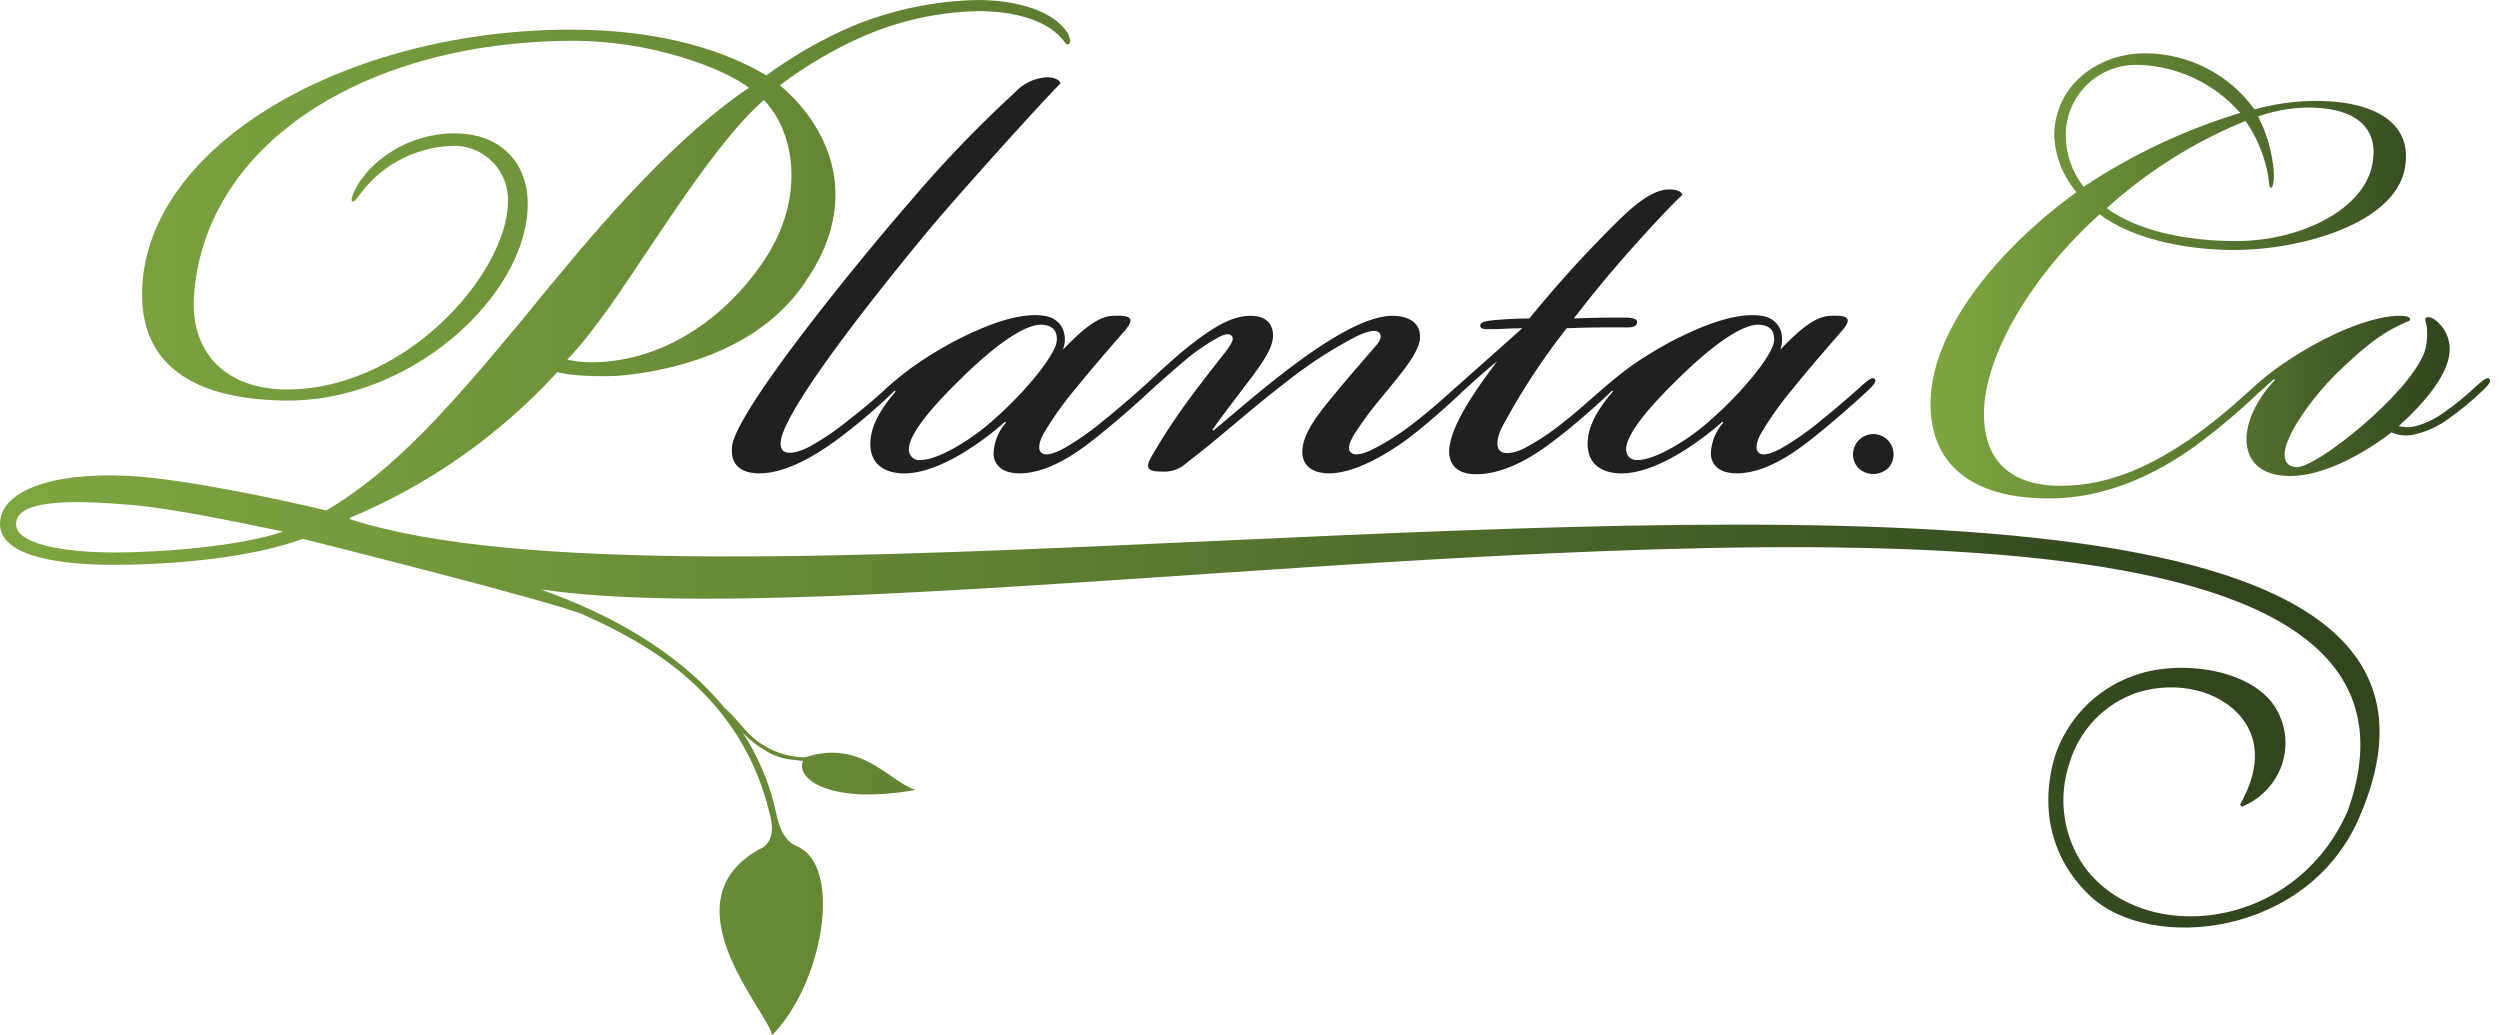
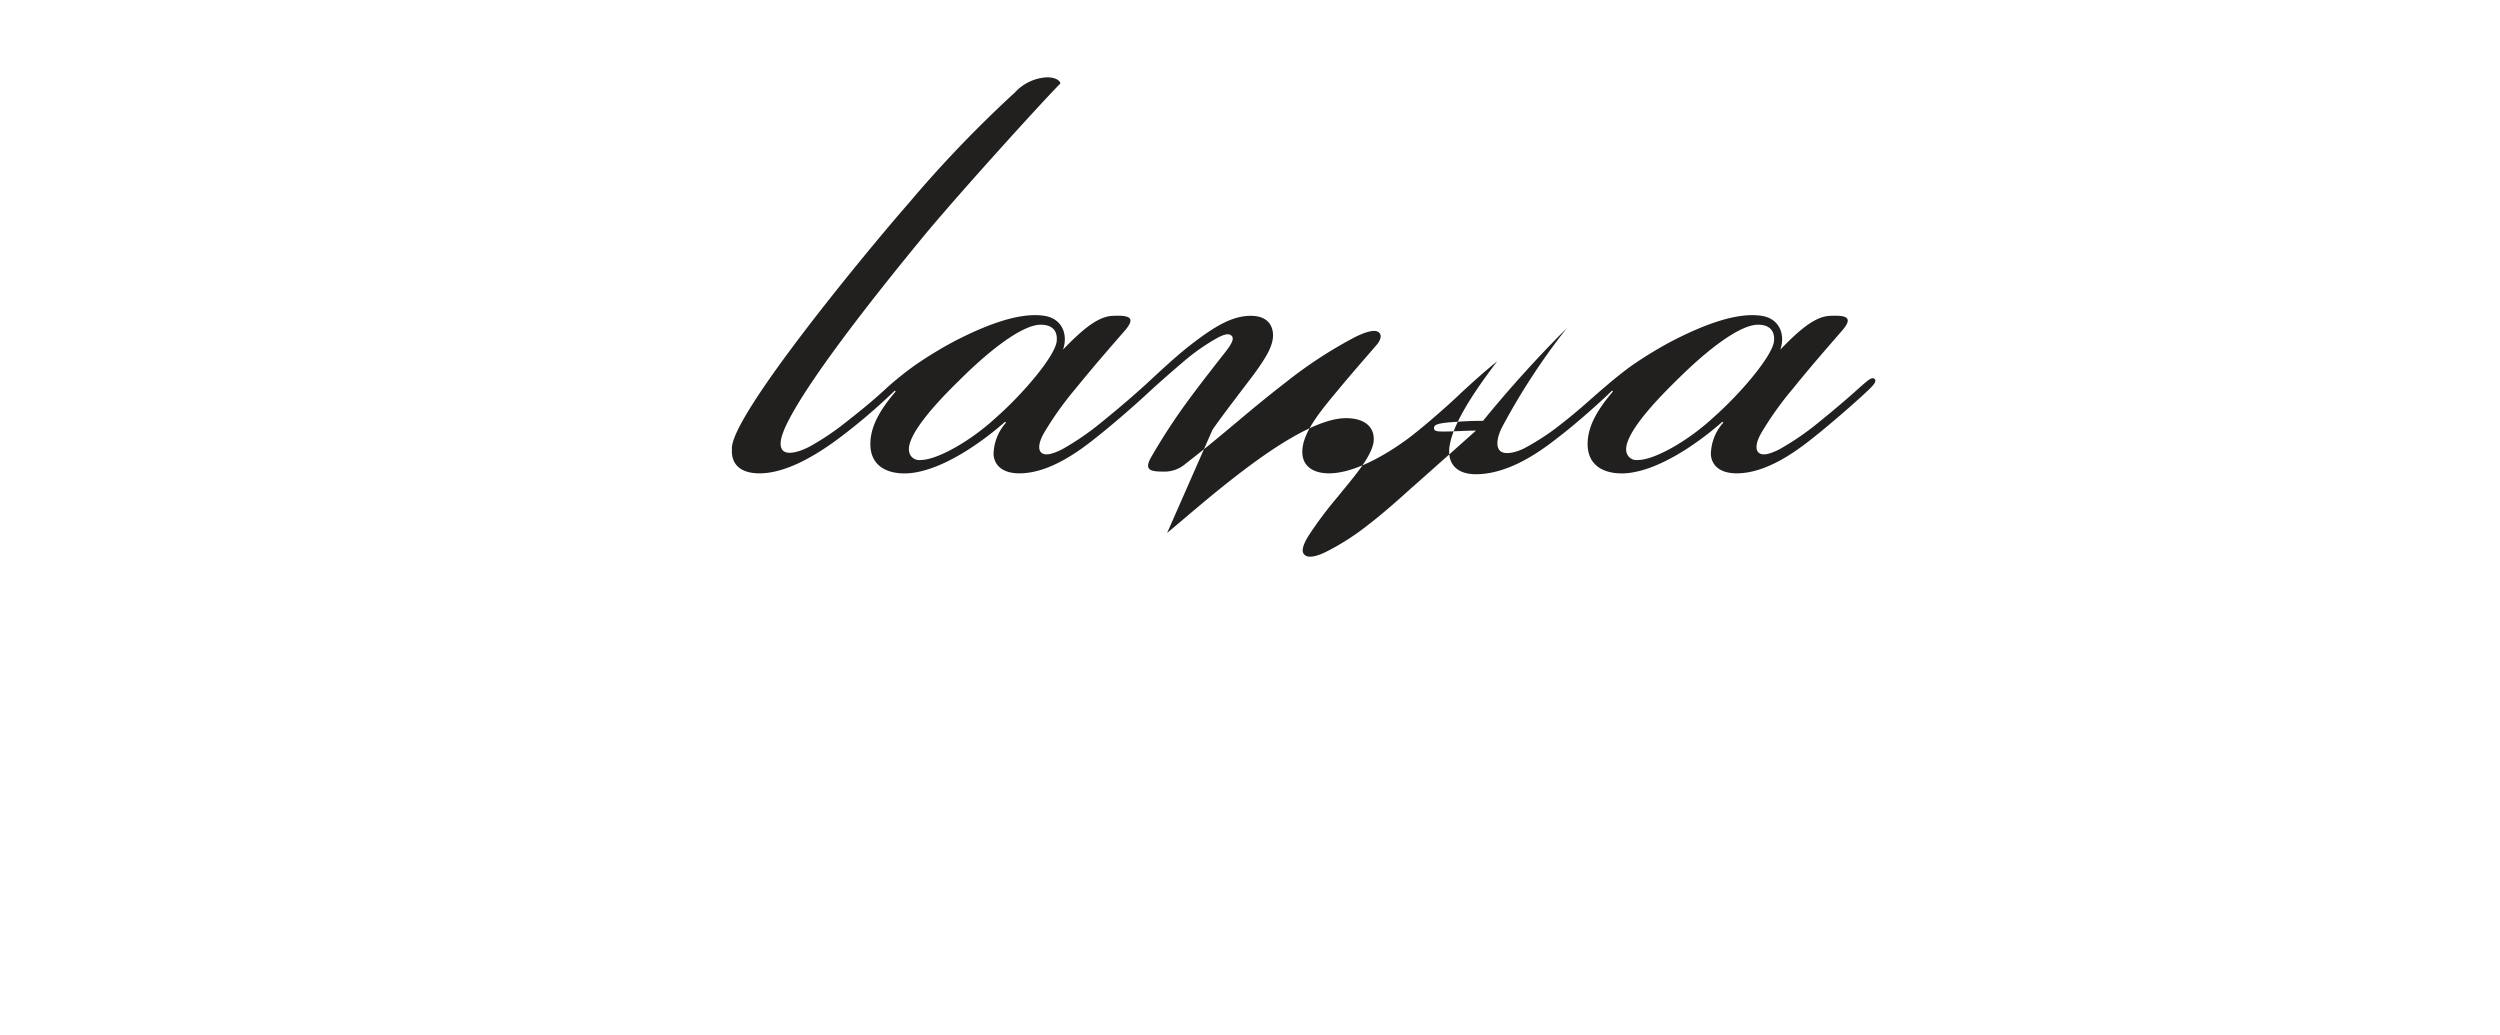
<svg xmlns="http://www.w3.org/2000/svg" xmlns:xlink="http://www.w3.org/1999/xlink" viewBox="0 0 355.82 147.366">
  <defs>
    <style>
      .fb2e3184-78d7-4e51-a8e5-224c573f196f {
        fill: none;
      }

      .e0cdefc5-ec46-43eb-a204-686cfda4186c {
        fill: #221f1f;
      }

      .bd86da36-7325-4146-b233-bf00f5b09f5f {
        clip-path: url(#a2339acd-3ae1-409a-b5b4-dc9554805b26);
      }

      .bc6c6092-2cf3-45f4-82ff-e07d738a9c53 {
        fill: url(#bd57b254-3ce0-4634-a9a2-655e981d2df1);
      }

      .be4bba18-ce84-4562-958b-a93a1d12bb2f {
        clip-path: url(#f0321af7-0885-4152-8f63-fcba7a1f3021);
      }

      .fbf9c988-fd85-4cf7-8c5e-e67e04257012 {
        fill: url(#b41edc1a-2571-444e-afc9-d95bd6d11550);
      }
    </style>
    <clipPath id="a2339acd-3ae1-409a-b5b4-dc9554805b26" transform="translate(0 -0)">
-       <path class="fb2e3184-78d7-4e51-a8e5-224c573f196f" d="M323.533,23.545a20.436,20.436,0,0,0-2.15-6.967,22.483,22.483,0,0,1,6.713-1.268c6.71-.129,10.766,2.534,9.497,8.362-1.391,6.206-10.132,10.639-19.379,10.639-6.84,0-13.932-1.393-18.365-4.686a67.482,67.482,0,0,1,19.756-12.414,19.634,19.634,0,0,1,3.045,6.967c.379,1.777.252,2.408.503,2.534a.154.154,0,0,0,.052.008c.35,0,.571-1.241.327-3.174M294.02,19.491A9.98,9.98,0,0,1,304.283,9.232a20.05,20.05,0,0,1,14.566,6.838,84.818,84.818,0,0,0-22.292,10.514,11.86,11.86,0,0,1-2.536-7.094m-1.649-.127a13.423,13.423,0,0,0,3.168,7.979c-10.512,7.601-21.155,19.635-20.772,30.781.379,9.375,7.726,13.171,18.24,12.793,7.474-.379,13.934-3.545,19.128-7.219a90.788,90.788,0,0,0,9.119-7.601c.04-.036.079-.079.115-.117.006-.006.008-.008.012-.008.89-.761,1.391-1.268,2.279-2.027l.129.125c-2.408,2.534-3.927,5.574-4.056,8.112-.127,3.67,2.283,5.568,6.208,5.568,5.197,0,11.148-3.672,14.441-6.206a5.102,5.102,0,0,0,3.418.254,13.172,13.172,0,0,0,4.815-2.279,41.48,41.48,0,0,0,4.054-3.293c1.264-1.141,2.025-1.9,1.645-2.281s-1.014.252-2.154,1.266a35.055,35.055,0,0,1-4.052,3.293A12.283,12.283,0,0,1,343.8,60.66a5.219,5.219,0,0,1-2.406,0c3.925-3.549,6.84-7.222,7.221-10.262a5.201,5.201,0,0,0-1.518-4.433c-.509-.505-1.27-1.015-1.777-.761-.38.256.127.634.127,2.025a8.469,8.469,0,0,1-.377,2.917c-2.381,6.149-15.329,16.34-18.115,16.34-1.395,0-1.9-.888-1.773-2.154.254-2.534,3.674-7.474,7.346-11.148,3.545-3.418,6.081-5.572,9.121-6.965,1.013-.509,1.391-.509,1.391-.759,0-.509-1.011-.509-1.896-.509-2.913.127-6.842,1.52-10.518,3.42a55.202,55.202,0,0,0-6.077,3.674,37.388,37.388,0,0,0-3.766,3.011c-.346.296-.767.676-1.299,1.17a79.31,79.31,0,0,1-7.855,6.333c-4.94,3.293-10.892,6.587-18.367,6.587-6.335,0-10.892-2.915-10.892-10.262,0-8.235,6.838-19.76,16.466-28.373,4.558,3.42,12.032,5.069,19.128,5.069,9.626,0,22.926-3.8,24.319-11.655,1.395-7.726-6.713-10.007-14.693-9.499a33.894,33.894,0,0,0-6.717,1.139,19.247,19.247,0,0,0-15.577-7.98c-6.84,0-12.923,4.686-12.923,11.78" />
-     </clipPath>
+       </clipPath>
    <linearGradient id="bd57b254-3ce0-4634-a9a2-655e981d2df1" x1="-341.609" y1="2523.424" x2="-339.688" y2="2523.424" gradientTransform="translate(14436.889 -104574.248) scale(41.457)" gradientUnits="userSpaceOnUse">
      <stop offset="0" stop-color="#7ea640" />
      <stop offset="0.19" stop-color="#72983b" />
      <stop offset="0.551" stop-color="#54722e" />
      <stop offset="0.914" stop-color="#31461f" />
      <stop offset="1" stop-color="#31461f" />
    </linearGradient>
    <clipPath id="f0321af7-0885-4152-8f63-fcba7a1f3021" transform="translate(0 -0)">
-       <path class="fb2e3184-78d7-4e51-a8e5-224c573f196f" d="M2.286,74.585c0-3.168,6.508-3.516,15.127-2.815,6.333.352,16.71,2.638,22.868,3.87-4.75,1.758-15.304,2.99-24.275,2.99-4.748,0-13.721-.703-13.721-4.045M80.741,51.188a48.78,48.78,0,0,0,3.695-4.398c5.981-7.563,16.184-25.505,24.275-32.543,4.221,4.223,6.333,13.899-.352,23.397-5.278,7.565-12.843,12.664-21.112,13.721a21.963,21.963,0,0,1-2.896.192,15.484,15.484,0,0,1-3.61-.369M121.377,3.697a62.512,62.512,0,0,0-12.314,7.034c-5.276-3.164-14.249-6.51-27.793-6.51-32.016,0-60.338,16.359-61.041,36.941-.355,10.731,7.213,15.481,19.527,15.83,18.47.705,35.356-14.95,35.356-27.966,0-6.512-4.573-9.853-9.67-10.028a16.886,16.886,0,0,0-12.846,5.101c-2.11,2.285-2.813,4.396-2.459,4.573.526.177,1.057-1.406,3.341-3.516a17.12,17.12,0,0,1,11.432-4.4A7.671,7.671,0,0,1,72.298,28.673c0,10.203-14.952,27.441-32.543,26.738-8.796-.526-12.668-6.333-12.137-13.369C29.201,20.056,52.594,5.805,81.623,5.805c11.081,0,21.283,3.87,24.976,6.685-11.786,7.916-23.572,22.34-32.012,32.72C64.206,57.698,56.291,66.845,46.438,72.65c-7.388-1.758-20.755-4.571-28.32-4.925C7.036,67.195,0,70.012,0,74.585c0,4.925,9.674,5.805,16.007,5.805,9.148,0,19.879-1.055,27.09-3.695.428.11,35.826,8.946,40.025,10.831,6.829,3.067,13.023,6.654,18.063,12.262a35.778,35.778,0,0,1,8.27,15.69c0,.058,1.556,4.25-1.424,5.416-13.54,7.62,1.616,23.476,1.843,26.471,7.374-7.501,10.091-24.175,3.566-26.903-2.321-.943-2.809-4.023-3.03-4.984a33.093,33.093,0,0,0-1.472-4.878,34.752,34.752,0,0,0-3.23-6.327,13.687,13.687,0,0,0,2.869,2.329c2.075,1.37,3.341,1.445,5.718,1.699-1.103,2.529,3.82,6.285,16.011,4.131-3.852-1.264-7.737-7.294-15.786-4.627a11.722,11.722,0,0,1-6.783-2.36c-1.764-1.351-2.922-3.274-4.6-4.682C96.522,92.713,86.744,87.353,76.927,83.883c20.311,3.003,57.169.33,96.833-2.338,82.144-5.53,176.315-11.062,160.416,33.792-7.461,17.223-29.128,19.406-37.488,8.056a16.464,16.464,0,0,1-2.133-14.802,15.121,15.121,0,0,1,9.609-10.014c5.77-1.8,11.803-.24,14.849,3.537,3.376,4.191,1.67,9.131-.202,12.418l.263.288a10.06,10.06,0,0,0,5.597-5.664,9.666,9.666,0,0,0-.436-7.778c-3.043-6.191-14.243-7.778-21.011-5.036a18.179,18.179,0,0,0-10.764,11.319c-2.052,6.854-.849,14.293,4.998,19.835,8.625,8.17,31.419,5.835,38.538-11.634,19.825-46.982-73.805-42.957-161.772-38.928-51.257,2.348-100.593,4.694-124.441-3.051v-.177A83.527,83.527,0,0,0,79.333,52.948c1.583.528,5.806.705,8.794.528,5.983-.528,19.352-2.815,26.389-13.192,8.619-12.314,2.992-22.694-3.518-28.149a59.387,59.387,0,0,1,11.613-6.859A43.393,43.393,0,0,1,139.319,1.583c5.276,0,9.499,1.406,11.609,3.693.703.705.703,1.057,1.057,1.057.526-.177.35-.88,0-1.583C150.05,1.583,144.772,0,139.142,0a49.356,49.356,0,0,0-17.765,3.697" />
-     </clipPath>
+       </clipPath>
    <linearGradient id="b41edc1a-2571-444e-afc9-d95bd6d11550" x1="-347.262" y1="2555.398" x2="-345.341" y2="2555.398" gradientTransform="translate(61210.777 -450357.68) scale(176.267)" xlink:href="#bd57b254-3ce0-4634-a9a2-655e981d2df1" />
  </defs>
  <g id="f6c83ffa-abb8-4fb2-b48c-724fbcbc418d" data-name="Layer 2">
    <g id="b318230f-0538-4f0f-8b9b-d49825180813" data-name="Layer 1">
      <g>
-         <path class="e0cdefc5-ec46-43eb-a204-686cfda4186c" d="M266.811,53.944c-.377-.381-1.011.254-1.773.888-1.391,1.266-3.418,3.04-6.081,5.194a38.823,38.823,0,0,1-5.699,3.925c-1.013.507-2.277,1.015-2.911.507-.509-.379-.509-1.393.379-2.913a47.06,47.06,0,0,1,4.436-6.208c2.655-3.293,5.445-6.46,7.088-8.36,1.268-1.52,1.014-2.152-1.643-2.027-2.027,0-4.179,1.647-7.221,4.815.759-2.154-.129-4.435-2.661-4.815-3.295-.505-7.728,1.015-12.668,3.549a57.145,57.145,0,0,0-5.828,3.545c-1.116.786-2.926,2.258-3.593,2.853-.027.019-.052.04-.075.06-1.522,1.268-3.674,3.295-5.956,5.069a34.165,34.165,0,0,1-5.701,3.8c-1.013.505-2.408.886-3.166.505-1.011-.505-.63-2.281.125-3.674a95.197,95.197,0,0,1,9.121-13.934c2.915-.127,4.944-.127,7.73-.127,1.011,0,2.152.127,2.277-.632.131-.634-.759-.761-1.768-.761-2.029,0-4.312,0-7.223.127,2.532-3.293,4.815-6.079,7.724-9.373,2.915-3.295,6.21-6.84,7.73-8.233-.131-.38-.632-.761-1.902-.761-2.657,0-5.697,2.913-7.98,5.194a172.32,172.32,0,0,0-11.905,13.173c-.509,0-1.9,0-3.551.127-2.023.127-3.293.254-3.416.761-.129.632.507.632,1.393.632,1.52,0,2.913-.127,4.561-.127-2.336,2.091-5.628,5.017-8.946,7.964-.063.054-.104.083-.177.144-1.391,1.266-3.925,3.547-6.079,5.194a34.875,34.875,0,0,1-6.079,3.925c-1.013.507-2.408,1.015-3.042.507-.503-.379-.503-1.139.507-2.786a55.393,55.393,0,0,1,4.183-5.574c2.025-2.534,4.684-5.447,5.063-7.728.256-2.152-1.266-3.42-3.923-3.42-3.801,0-9.373,3.549-13.809,6.842-4.435,3.291-8.612,6.965-11.651,9.499L172.574,61.165c1.391-2.027,4.052-5.447,5.954-7.98,1.645-2.281,2.659-3.927,2.659-5.447,0-1.393-.761-2.788-3.166-2.788-2.663,0-5.195,1.52-8.618,4.181-2.183,1.698-4.821,4.198-6.375,5.632-.025.023-.052.044-.081.069-1.393,1.266-3.418,3.04-6.081,5.194a38.621,38.621,0,0,1-5.699,3.925c-1.013.507-2.281,1.015-2.915.507-.505-.379-.505-1.393.384-2.913a46.816,46.816,0,0,1,4.431-6.208c2.663-3.293,5.447-6.46,7.096-8.36,1.264-1.52,1.013-2.152-1.649-2.027-2.025,0-4.181,1.647-7.221,4.815.759-2.154-.127-4.435-2.657-4.815-3.297-.505-7.728,1.015-12.67,3.549a56.651,56.651,0,0,0-5.826,3.545,48.3,48.3,0,0,0-3.799,3.04c-.108.096-.179.169-.273.259-1.601,1.468-3.215,2.834-5.43,4.556a37.908,37.908,0,0,1-5.192,3.545c-1.143.636-3.04,1.395-3.929.761-.886-.761-.127-2.532.256-3.42,2.659-5.828,11.778-17.606,20.265-27.868,5.32-6.333,16.468-18.62,18.878-21.026,0-.38-.634-.888-1.904-.888a6.668,6.668,0,0,0-4.559,2.154,172.391,172.391,0,0,0-15.071,15.707c-5.447,6.206-25.624,30.541-25.209,35.087-.125,2.281,1.395,3.42,3.925,3.42,4.181,0,8.869-3.166,11.403-5.067a82.941,82.941,0,0,0,7.726-6.587c.017-.017.031-.033.046-.05.025-.023.058-.056.079-.077l.125.127c-2.279,2.661-3.289,4.686-3.543,6.587-.507,4.054,2.408,5.194,5.192,5.067,4.815-.252,10.641-4.433,13.934-7.346l.125.127a6.95,6.95,0,0,0-1.773,4.559c.127,1.52,1.27,2.659,3.674,2.659,4.181,0,8.364-3.04,10.894-5.067,2.407-1.9,5.447-4.559,7.094-6.079.06-.054.096-.09.15-.14,1.737-1.608,3.693-3.32,5.293-4.673a29.038,29.038,0,0,1,4.942-3.422c.761-.378,1.522-.632,1.898-.125.256.38,0,1.013-.886,2.154-1.395,1.773-3.674,4.686-5.069,6.585a86.248,86.248,0,0,0-5.572,8.487c-1.014,1.775-.127,2.029,1.647,2.029a4.576,4.576,0,0,0,3.295-1.141c5.572-4.306,8.614-7.221,14.184-11.527a62.736,62.736,0,0,1,9.882-6.462c1.266-.632,2.663-1.139,3.297-.759.632.38.377,1.139-.131,1.773-1.52,1.774-3.42,3.927-5.317,6.208-2.409,2.913-5.194,6.079-5.324,8.867-.123,2.152,1.397,3.291,3.802,3.291,3.929,0,8.865-3.166,11.398-5.067,2.575-1.96,6.195-5.209,7.461-6.45l.013-.01c1.518-1.393,3.038-2.786,5.069-4.433-3.674,4.813-6.59,9.373-6.844,12.539-.123,1.9.888,3.547,3.802,3.547,4.815,0,9.375-3.418,11.651-5.194,2.258-1.72,5.238-4.346,6.942-5.952.204-.194.375-.355.532-.513.083-.081.184-.175.254-.246l.125.125c-2.277,2.661-3.295,4.686-3.547,6.587-.505,4.054,2.406,5.194,5.195,5.067,4.811-.252,10.641-4.433,13.934-7.346l.125.127a6.951,6.951,0,0,0-1.773,4.559c.129,1.52,1.266,2.659,3.674,2.659,4.179,0,8.362-3.04,10.892-5.067,2.407-1.9,5.447-4.559,7.098-6.079,1.389-1.268,2.023-1.9,1.643-2.281m-125.141,5.574c-3.424,3.166-8.235,5.955-10.641,5.955a1.453,1.453,0,0,1-1.647-1.268c-.256-1.647,1.896-4.94,7.094-10.007,4.56-4.561,9.119-7.98,11.649-7.98,1.397,0,2.408.632,2.283,2.281-.125,2.025-4.686,7.472-8.739,11.019m102.086,0c-3.416,3.166-8.231,5.955-10.637,5.955a1.458,1.458,0,0,1-1.651-1.268c-.25-1.647,1.904-4.94,7.098-10.007,4.56-4.561,9.119-7.98,11.651-7.98,1.395,0,2.406.632,2.283,2.281-.131,2.025-4.69,7.472-8.744,11.019" transform="translate(0 -0)" />
+         <path class="e0cdefc5-ec46-43eb-a204-686cfda4186c" d="M266.811,53.944c-.377-.381-1.011.254-1.773.888-1.391,1.266-3.418,3.04-6.081,5.194a38.823,38.823,0,0,1-5.699,3.925c-1.013.507-2.277,1.015-2.911.507-.509-.379-.509-1.393.379-2.913a47.06,47.06,0,0,1,4.436-6.208c2.655-3.293,5.445-6.46,7.088-8.36,1.268-1.52,1.014-2.152-1.643-2.027-2.027,0-4.179,1.647-7.221,4.815.759-2.154-.129-4.435-2.661-4.815-3.295-.505-7.728,1.015-12.668,3.549a57.145,57.145,0,0,0-5.828,3.545c-1.116.786-2.926,2.258-3.593,2.853-.027.019-.052.04-.075.06-1.522,1.268-3.674,3.295-5.956,5.069a34.165,34.165,0,0,1-5.701,3.8c-1.013.505-2.408.886-3.166.505-1.011-.505-.63-2.281.125-3.674a95.197,95.197,0,0,1,9.121-13.934a172.32,172.32,0,0,0-11.905,13.173c-.509,0-1.9,0-3.551.127-2.023.127-3.293.254-3.416.761-.129.632.507.632,1.393.632,1.52,0,2.913-.127,4.561-.127-2.336,2.091-5.628,5.017-8.946,7.964-.063.054-.104.083-.177.144-1.391,1.266-3.925,3.547-6.079,5.194a34.875,34.875,0,0,1-6.079,3.925c-1.013.507-2.408,1.015-3.042.507-.503-.379-.503-1.139.507-2.786a55.393,55.393,0,0,1,4.183-5.574c2.025-2.534,4.684-5.447,5.063-7.728.256-2.152-1.266-3.42-3.923-3.42-3.801,0-9.373,3.549-13.809,6.842-4.435,3.291-8.612,6.965-11.651,9.499L172.574,61.165c1.391-2.027,4.052-5.447,5.954-7.98,1.645-2.281,2.659-3.927,2.659-5.447,0-1.393-.761-2.788-3.166-2.788-2.663,0-5.195,1.52-8.618,4.181-2.183,1.698-4.821,4.198-6.375,5.632-.025.023-.052.044-.081.069-1.393,1.266-3.418,3.04-6.081,5.194a38.621,38.621,0,0,1-5.699,3.925c-1.013.507-2.281,1.015-2.915.507-.505-.379-.505-1.393.384-2.913a46.816,46.816,0,0,1,4.431-6.208c2.663-3.293,5.447-6.46,7.096-8.36,1.264-1.52,1.013-2.152-1.649-2.027-2.025,0-4.181,1.647-7.221,4.815.759-2.154-.127-4.435-2.657-4.815-3.297-.505-7.728,1.015-12.67,3.549a56.651,56.651,0,0,0-5.826,3.545,48.3,48.3,0,0,0-3.799,3.04c-.108.096-.179.169-.273.259-1.601,1.468-3.215,2.834-5.43,4.556a37.908,37.908,0,0,1-5.192,3.545c-1.143.636-3.04,1.395-3.929.761-.886-.761-.127-2.532.256-3.42,2.659-5.828,11.778-17.606,20.265-27.868,5.32-6.333,16.468-18.62,18.878-21.026,0-.38-.634-.888-1.904-.888a6.668,6.668,0,0,0-4.559,2.154,172.391,172.391,0,0,0-15.071,15.707c-5.447,6.206-25.624,30.541-25.209,35.087-.125,2.281,1.395,3.42,3.925,3.42,4.181,0,8.869-3.166,11.403-5.067a82.941,82.941,0,0,0,7.726-6.587c.017-.017.031-.033.046-.05.025-.023.058-.056.079-.077l.125.127c-2.279,2.661-3.289,4.686-3.543,6.587-.507,4.054,2.408,5.194,5.192,5.067,4.815-.252,10.641-4.433,13.934-7.346l.125.127a6.95,6.95,0,0,0-1.773,4.559c.127,1.52,1.27,2.659,3.674,2.659,4.181,0,8.364-3.04,10.894-5.067,2.407-1.9,5.447-4.559,7.094-6.079.06-.054.096-.09.15-.14,1.737-1.608,3.693-3.32,5.293-4.673a29.038,29.038,0,0,1,4.942-3.422c.761-.378,1.522-.632,1.898-.125.256.38,0,1.013-.886,2.154-1.395,1.773-3.674,4.686-5.069,6.585a86.248,86.248,0,0,0-5.572,8.487c-1.014,1.775-.127,2.029,1.647,2.029a4.576,4.576,0,0,0,3.295-1.141c5.572-4.306,8.614-7.221,14.184-11.527a62.736,62.736,0,0,1,9.882-6.462c1.266-.632,2.663-1.139,3.297-.759.632.38.377,1.139-.131,1.773-1.52,1.774-3.42,3.927-5.317,6.208-2.409,2.913-5.194,6.079-5.324,8.867-.123,2.152,1.397,3.291,3.802,3.291,3.929,0,8.865-3.166,11.398-5.067,2.575-1.96,6.195-5.209,7.461-6.45l.013-.01c1.518-1.393,3.038-2.786,5.069-4.433-3.674,4.813-6.59,9.373-6.844,12.539-.123,1.9.888,3.547,3.802,3.547,4.815,0,9.375-3.418,11.651-5.194,2.258-1.72,5.238-4.346,6.942-5.952.204-.194.375-.355.532-.513.083-.081.184-.175.254-.246l.125.125c-2.277,2.661-3.295,4.686-3.547,6.587-.505,4.054,2.406,5.194,5.195,5.067,4.811-.252,10.641-4.433,13.934-7.346l.125.127a6.951,6.951,0,0,0-1.773,4.559c.129,1.52,1.266,2.659,3.674,2.659,4.179,0,8.362-3.04,10.892-5.067,2.407-1.9,5.447-4.559,7.098-6.079,1.389-1.268,2.023-1.9,1.643-2.281m-125.141,5.574c-3.424,3.166-8.235,5.955-10.641,5.955a1.453,1.453,0,0,1-1.647-1.268c-.256-1.647,1.896-4.94,7.094-10.007,4.56-4.561,9.119-7.98,11.649-7.98,1.397,0,2.408.632,2.283,2.281-.125,2.025-4.686,7.472-8.739,11.019m102.086,0c-3.416,3.166-8.231,5.955-10.637,5.955a1.458,1.458,0,0,1-1.651-1.268c-.25-1.647,1.904-4.94,7.098-10.007,4.56-4.561,9.119-7.98,11.651-7.98,1.395,0,2.406.632,2.283,2.281-.131,2.025-4.69,7.472-8.744,11.019" transform="translate(0 -0)" />
        <g class="bd86da36-7325-4146-b233-bf00f5b09f5f">
          <rect class="bc6c6092-2cf3-45f4-82ff-e07d738a9c53" x="274.386" y="7.584" width="80.309" height="63.712" />
        </g>
        <g class="be4bba18-ce84-4562-958b-a93a1d12bb2f">
-           <rect class="fbf9c988-fd85-4cf7-8c5e-e67e04257012" width="355.82" height="147.366" />
-         </g>
-         <path class="e0cdefc5-ec46-43eb-a204-686cfda4186c" d="M268.794,66.569a2.887,2.887,0,1,0-4.356-.013,3.089,3.089,0,0,0,4.356.013" transform="translate(0 -0)" />
+           </g>
      </g>
    </g>
  </g>
</svg>